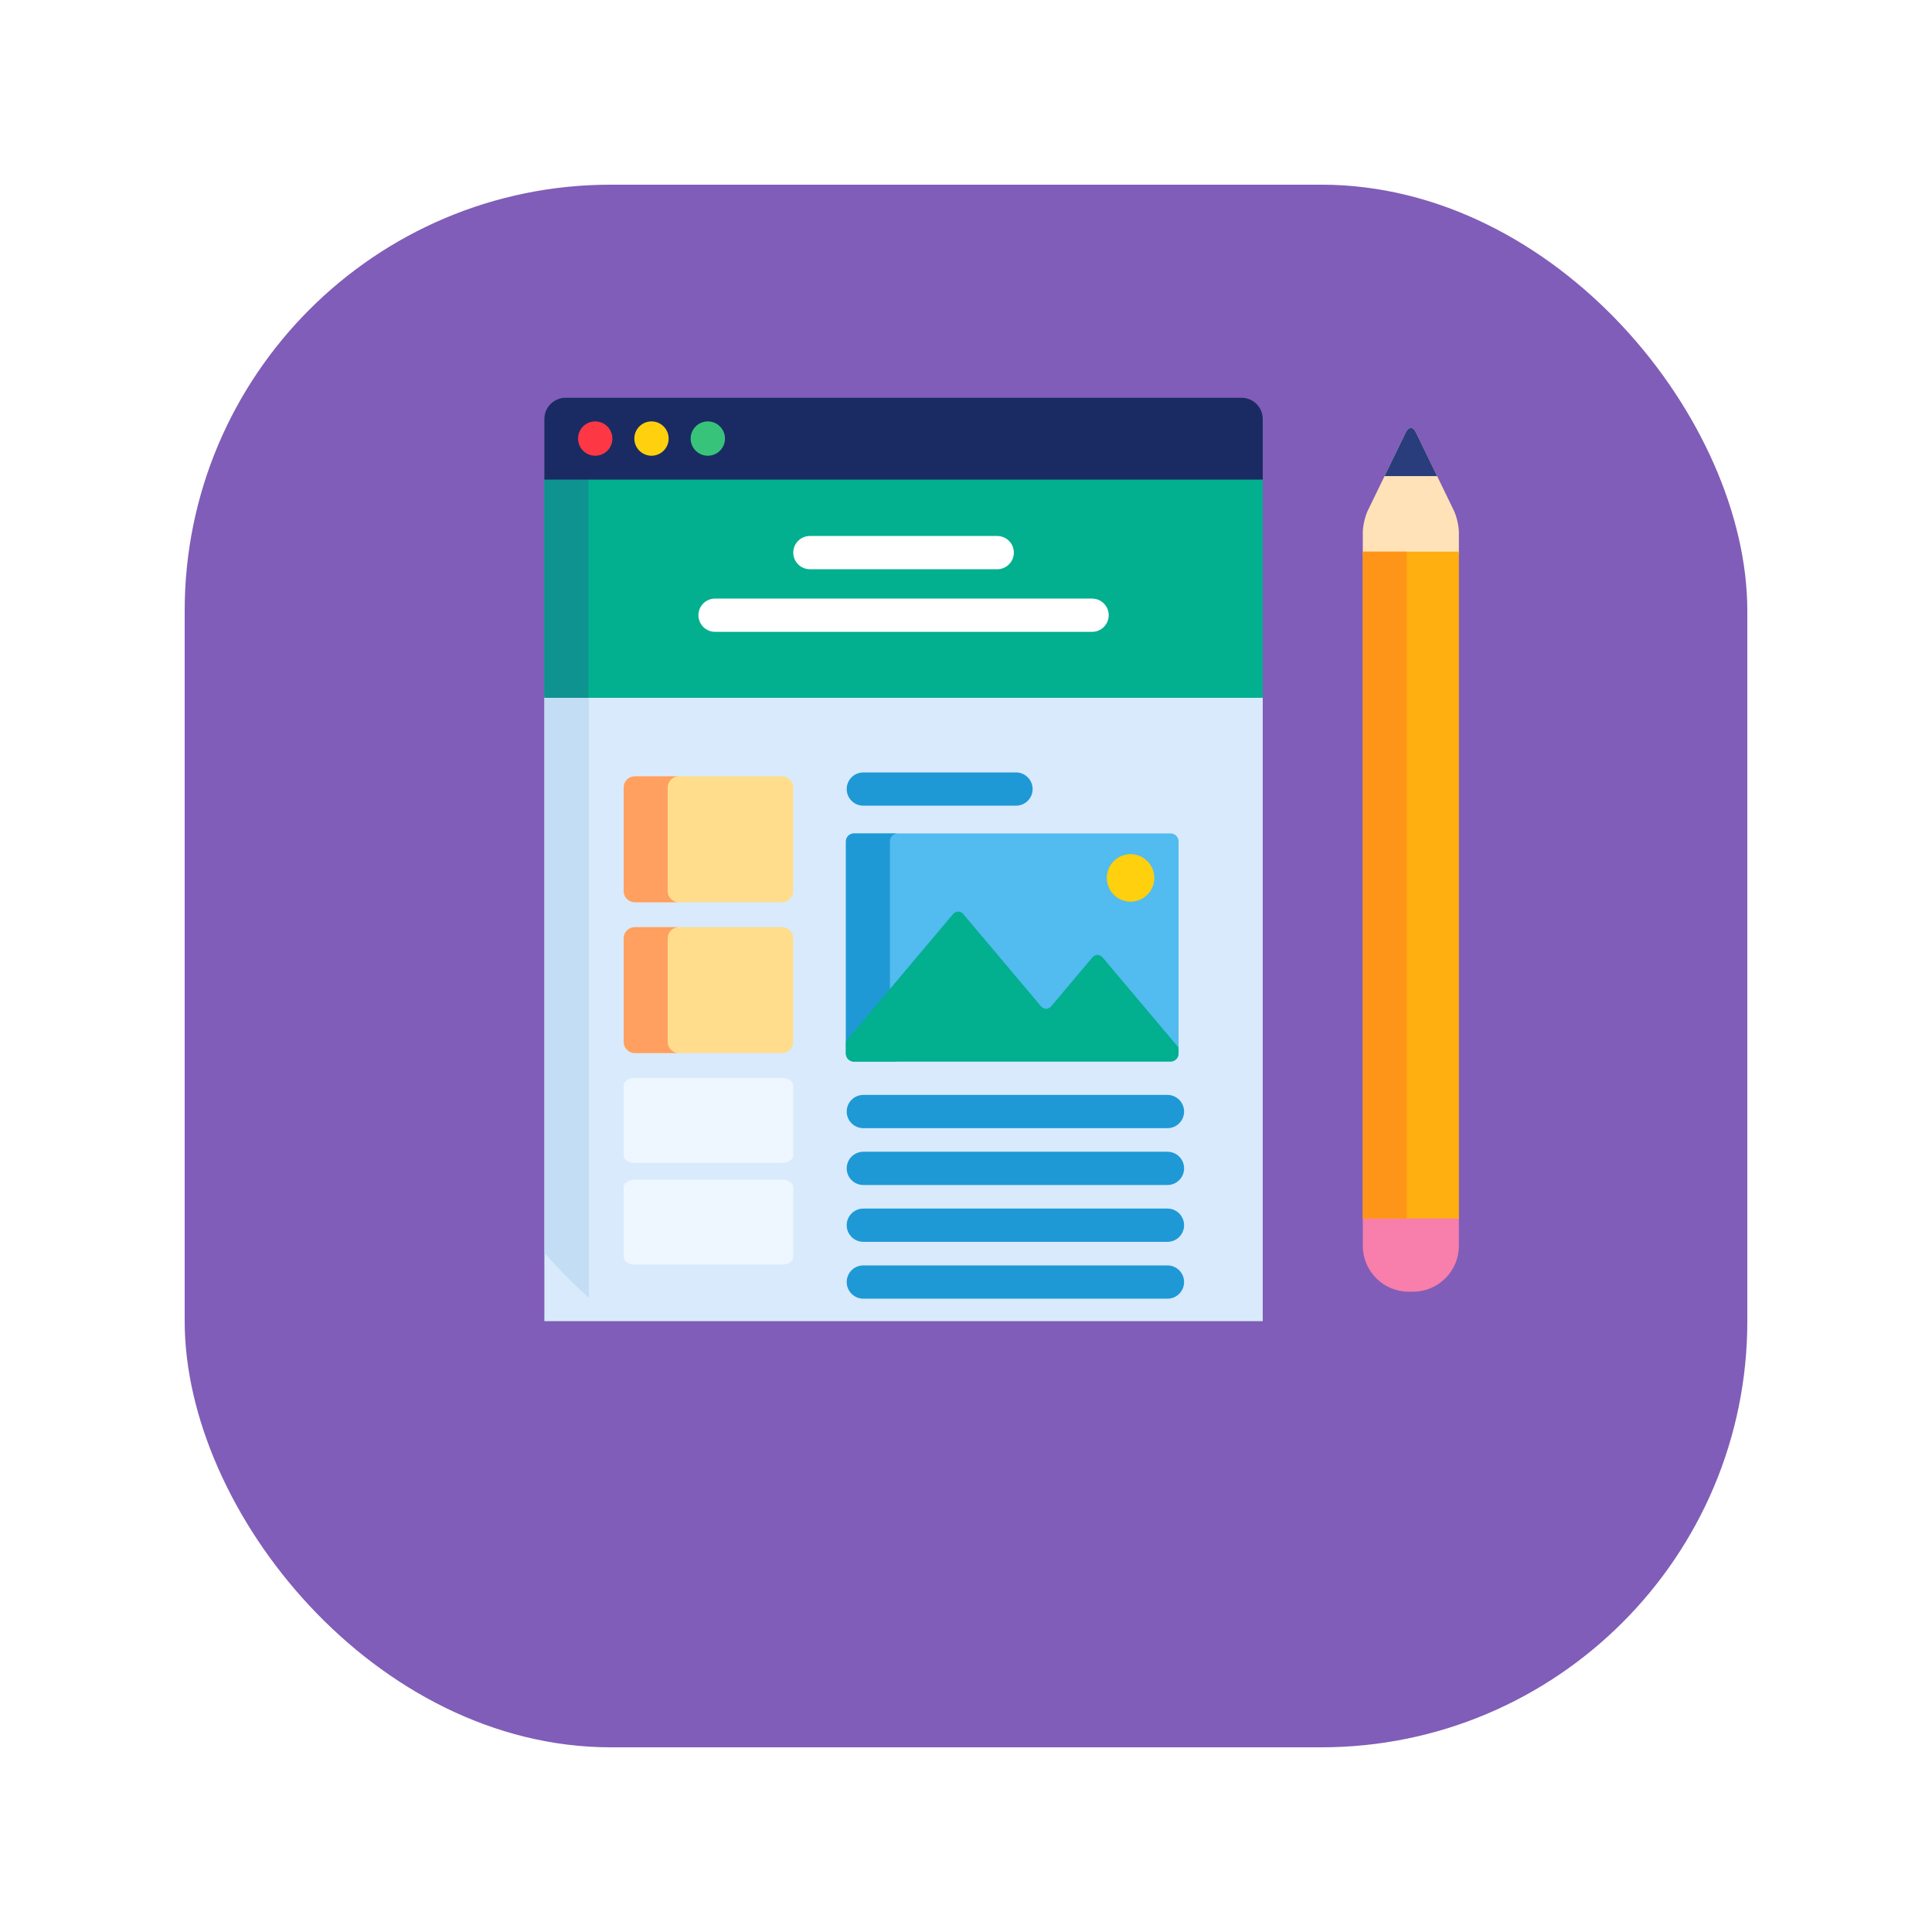
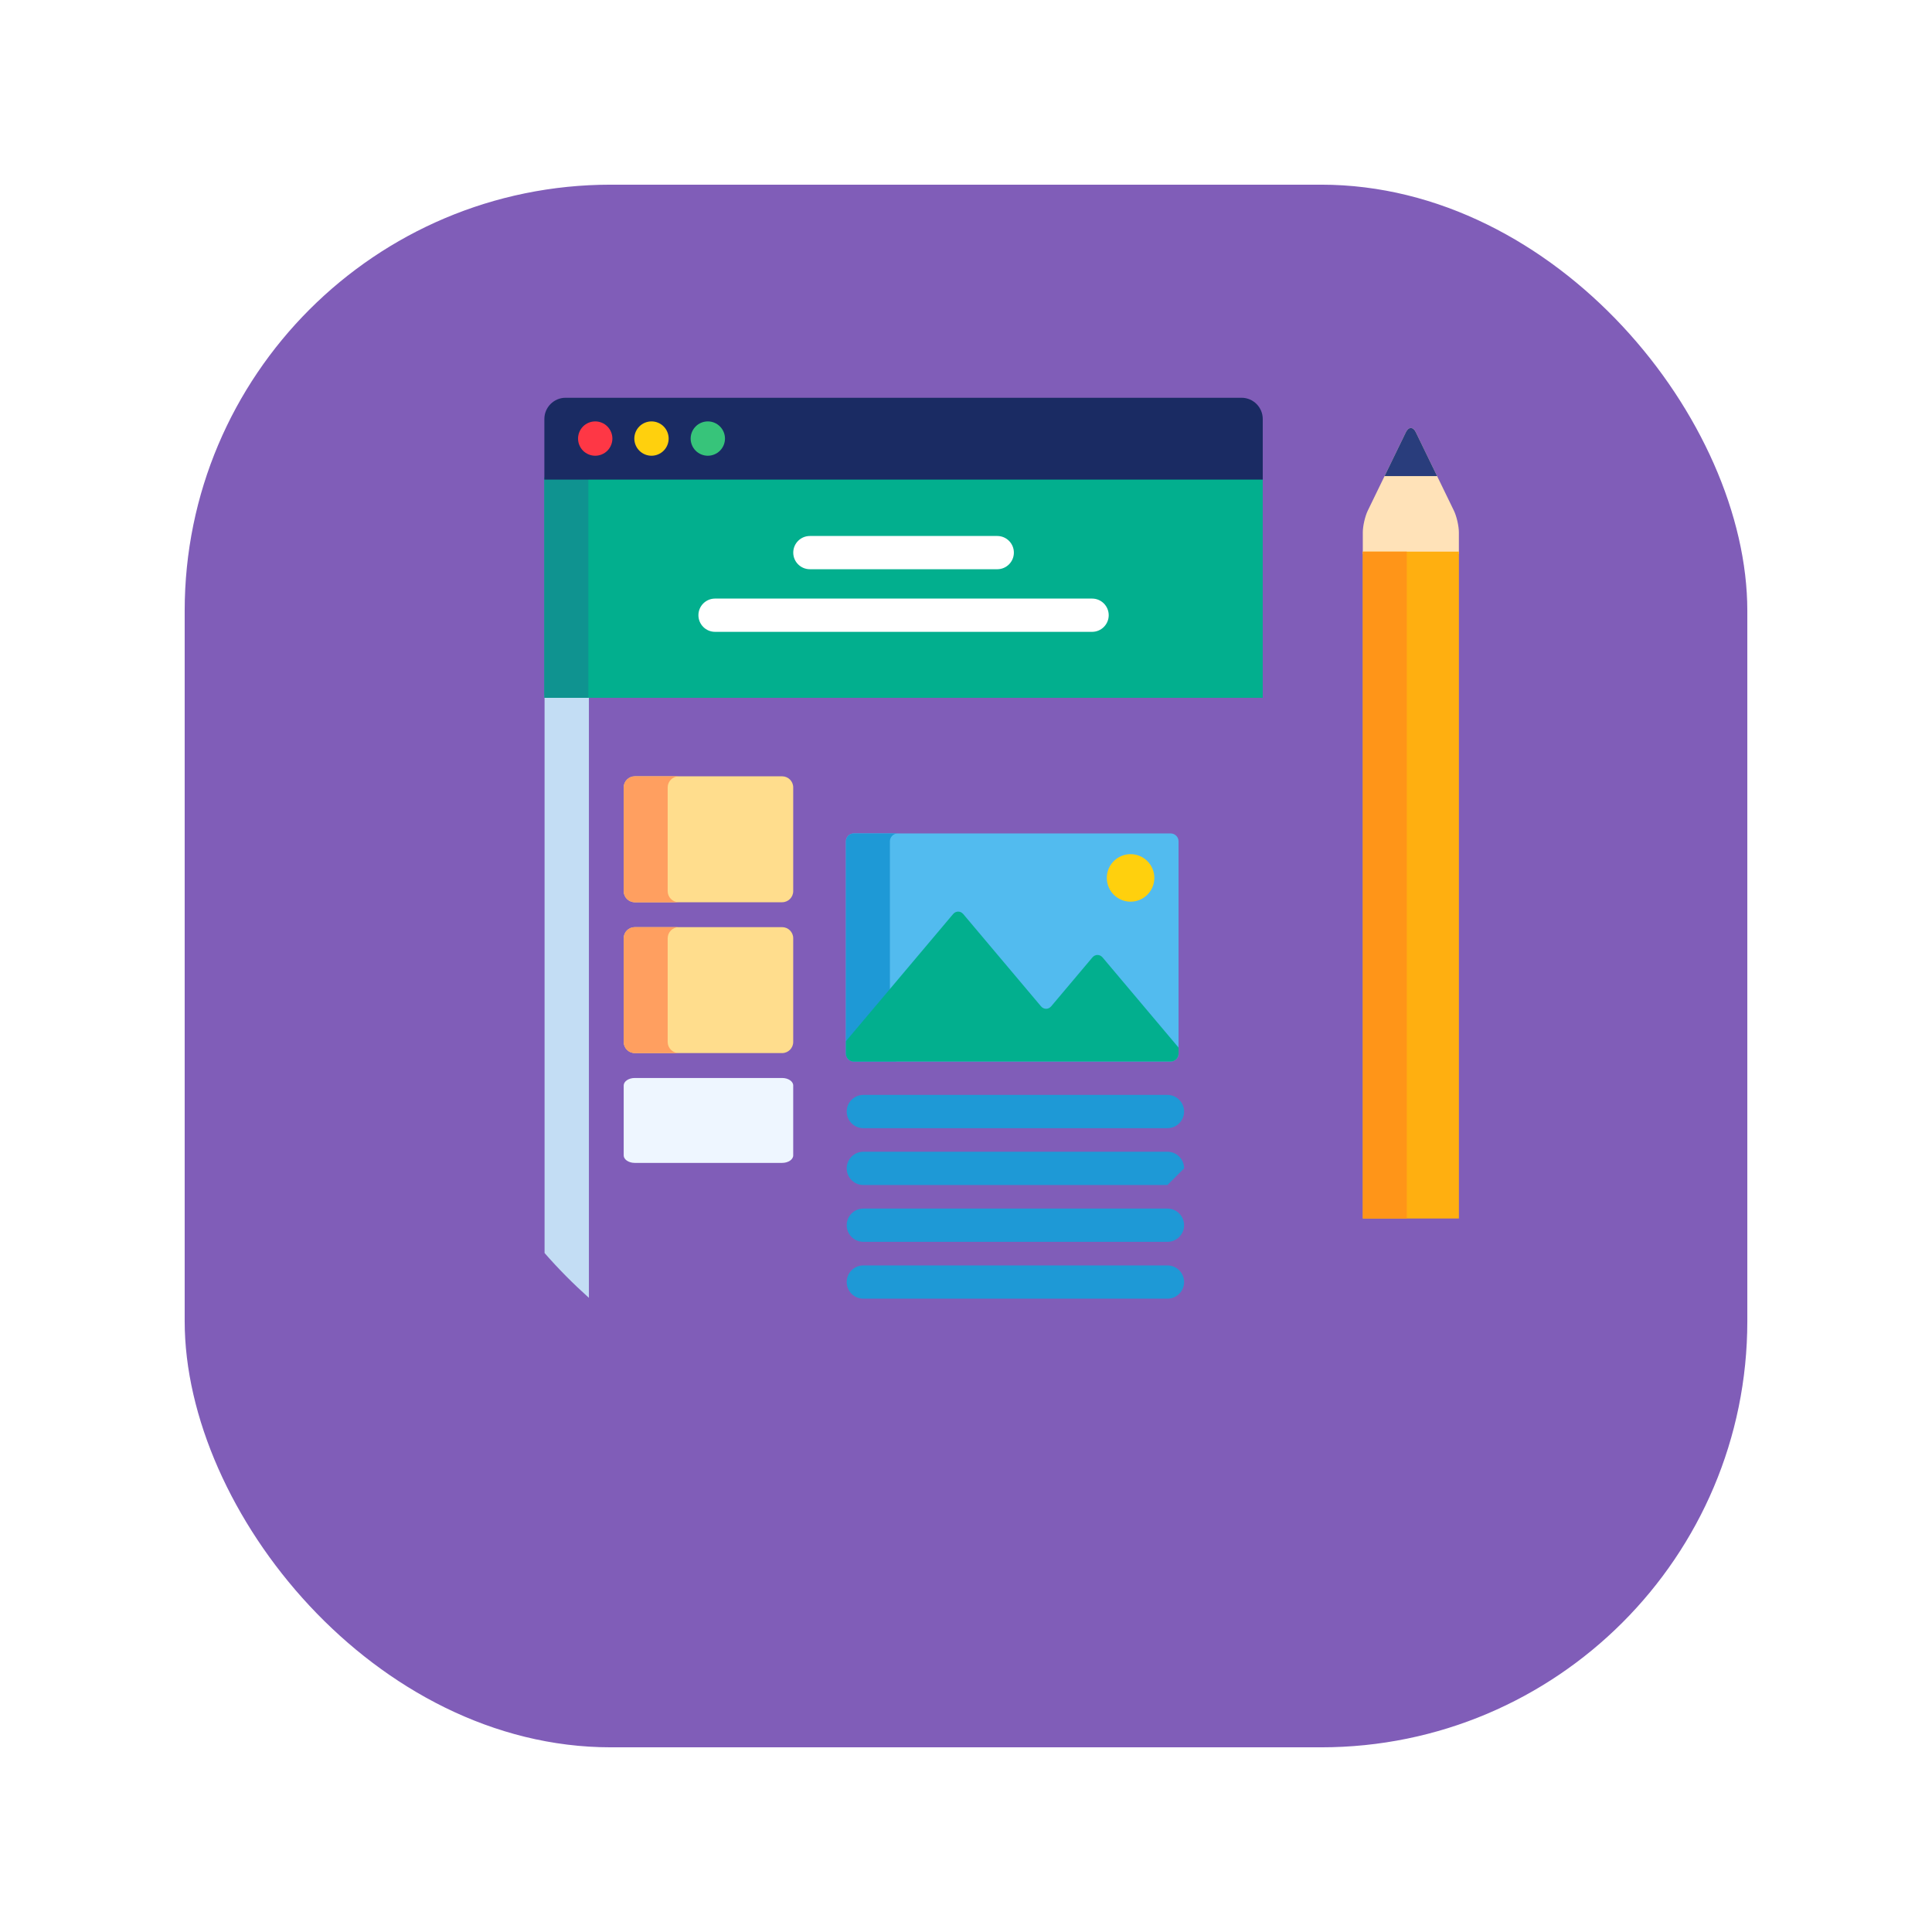
<svg xmlns="http://www.w3.org/2000/svg" width="136" height="136" viewBox="0 0 136 136" fill="none">
  <g filter="url(#filter0_d)">
    <rect x="13" y="7" width="110" height="110" rx="30" fill="#805DB8" />
  </g>
-   <path d="M38.32 93H88.889V48.965H38.32V93Z" fill="#D9EAFC" />
  <path d="M41.455 48.912H38.334V88.204C39.3 89.313 40.345 90.365 41.455 91.36V48.912Z" fill="#C3DDF4" />
  <path d="M88.888 33.603H38.32V49.121H88.888V33.603Z" fill="#02AF8E" />
  <path d="M41.417 33.603H38.32V49.121H41.417V33.603Z" fill="#0F9390" />
  <path d="M87.397 28H39.812C38.992 28 38.32 28.671 38.32 29.492V33.759H88.889V29.492C88.889 28.671 88.218 28 87.397 28Z" fill="#1A2B63" />
  <path d="M82.963 74.167C82.963 74.474 82.712 74.725 82.406 74.725H60.104C59.798 74.725 59.547 74.474 59.547 74.167V59.226C59.547 58.919 59.798 58.668 60.104 58.668H82.406C82.712 58.668 82.963 58.919 82.963 59.226V74.167Z" fill="#52BBEF" />
  <path d="M62.643 74.167V59.226C62.643 58.919 62.894 58.668 63.201 58.668H60.104C59.798 58.668 59.547 58.919 59.547 59.226V74.167C59.547 74.474 59.798 74.725 60.104 74.725H63.201C62.894 74.725 62.643 74.474 62.643 74.167Z" fill="#1E99D6" />
  <path d="M77.615 67.398C77.417 67.164 77.094 67.164 76.896 67.398L73.998 70.837C73.8 71.071 73.477 71.071 73.279 70.837L67.808 64.346C67.61 64.112 67.287 64.112 67.09 64.346L59.547 73.294V74.167C59.547 74.474 59.798 74.725 60.104 74.725H82.406C82.712 74.725 82.963 74.474 82.963 74.167V73.743L77.615 67.398Z" fill="#02AF8E" />
  <path d="M79.585 63.472C80.508 63.472 81.257 62.723 81.257 61.799C81.257 60.876 80.508 60.127 79.585 60.127C78.661 60.127 77.912 60.876 77.912 61.799C77.912 62.723 78.661 63.472 79.585 63.472Z" fill="#FFD00D" />
  <path d="M82.181 79.416H60.772C60.126 79.416 59.602 78.892 59.602 78.246C59.602 77.599 60.126 77.075 60.772 77.075H82.181C82.828 77.075 83.352 77.599 83.352 78.246C83.352 78.892 82.828 79.416 82.181 79.416Z" fill="#1E99D6" />
-   <path d="M82.181 83.416H60.772C60.126 83.416 59.602 82.892 59.602 82.246C59.602 81.6 60.126 81.075 60.772 81.075H82.181C82.828 81.075 83.352 81.6 83.352 82.246C83.352 82.892 82.828 83.416 82.181 83.416Z" fill="#1E99D6" />
+   <path d="M82.181 83.416H60.772C60.126 83.416 59.602 82.892 59.602 82.246C59.602 81.6 60.126 81.075 60.772 81.075H82.181C82.828 81.075 83.352 81.6 83.352 82.246Z" fill="#1E99D6" />
  <path d="M82.181 87.417H60.772C60.126 87.417 59.602 86.893 59.602 86.247C59.602 85.6 60.126 85.076 60.772 85.076H82.181C82.828 85.076 83.352 85.6 83.352 86.247C83.352 86.893 82.828 87.417 82.181 87.417Z" fill="#1E99D6" />
  <path d="M82.181 91.418H60.772C60.126 91.418 59.602 90.894 59.602 90.247C59.602 89.601 60.126 89.077 60.772 89.077H82.181C82.828 89.077 83.352 89.601 83.352 90.247C83.352 90.894 82.828 91.418 82.181 91.418Z" fill="#1E99D6" />
-   <path d="M71.519 56.715H60.772C60.126 56.715 59.602 56.191 59.602 55.545C59.602 54.899 60.126 54.374 60.772 54.374H71.519C72.166 54.374 72.69 54.899 72.69 55.545C72.69 56.191 72.166 56.715 71.519 56.715Z" fill="#1E99D6" />
-   <path d="M43.904 83.568C43.904 83.279 44.255 83.042 44.685 83.042H55.056C55.486 83.042 55.837 83.279 55.837 83.568V88.493C55.837 88.782 55.486 89.019 55.056 89.019H44.685C44.255 89.019 43.904 88.782 43.904 88.493V83.568Z" fill="#EEF6FF" />
  <path d="M43.904 76.409C43.904 76.12 44.255 75.883 44.685 75.883H55.056C55.486 75.883 55.837 76.12 55.837 76.409V81.334C55.837 81.623 55.486 81.86 55.056 81.86H44.685C44.255 81.86 43.904 81.623 43.904 81.334V76.409Z" fill="#EEF6FF" />
  <path d="M43.904 66.045C43.904 65.616 44.255 65.265 44.685 65.265H55.056C55.486 65.265 55.837 65.616 55.837 66.045V73.35C55.837 73.779 55.486 74.13 55.056 74.13H44.685C44.255 74.13 43.904 73.779 43.904 73.35V66.045Z" fill="#FFDD8D" />
  <path d="M43.904 55.427C43.904 54.998 44.255 54.647 44.685 54.647H55.056C55.486 54.647 55.837 54.998 55.837 55.427V62.732C55.837 63.161 55.486 63.512 55.056 63.512H44.685C44.255 63.512 43.904 63.161 43.904 62.732V55.427Z" fill="#FFDD8D" />
  <path d="M47.001 73.35V66.045C47.001 65.616 47.352 65.265 47.781 65.265H44.685C44.255 65.265 43.904 65.616 43.904 66.045V73.35C43.904 73.779 44.255 74.13 44.685 74.13H47.781C47.352 74.13 47.001 73.779 47.001 73.35Z" fill="#FF9F60" />
  <path d="M47.001 62.732V55.427C47.001 54.998 47.352 54.647 47.781 54.647H44.685C44.255 54.647 43.904 54.998 43.904 55.427V62.732C43.904 63.161 44.255 63.512 44.685 63.512H47.781C47.352 63.512 47.001 63.161 47.001 62.732Z" fill="#FF9F60" />
  <path d="M76.876 44.477H50.334C49.688 44.477 49.164 43.953 49.164 43.306C49.164 42.66 49.688 42.136 50.334 42.136H76.876C77.522 42.136 78.046 42.66 78.046 43.306C78.046 43.953 77.522 44.477 76.876 44.477Z" fill="white" />
  <path d="M70.2 40.07H57.01C56.364 40.07 55.84 39.546 55.84 38.9C55.84 38.254 56.364 37.73 57.01 37.73H70.2C70.846 37.73 71.37 38.254 71.37 38.9C71.37 39.546 70.846 40.07 70.2 40.07Z" fill="white" />
  <path d="M41.9 32.081C41.581 32.081 41.27 31.952 41.044 31.728C40.82 31.502 40.691 31.191 40.691 30.872C40.691 30.555 40.82 30.244 41.044 30.018C41.27 29.793 41.581 29.664 41.9 29.664C42.217 29.664 42.53 29.793 42.754 30.018C42.979 30.244 43.108 30.555 43.108 30.872C43.108 31.191 42.979 31.502 42.754 31.728C42.53 31.952 42.217 32.081 41.9 32.081Z" fill="#FE3745" />
  <path d="M45.861 32.081C45.543 32.081 45.231 31.952 45.007 31.726C44.781 31.502 44.652 31.191 44.652 30.872C44.652 30.555 44.781 30.244 45.007 30.018C45.232 29.793 45.543 29.664 45.861 29.664C46.18 29.664 46.491 29.793 46.716 30.018C46.94 30.244 47.069 30.555 47.069 30.872C47.069 31.19 46.94 31.502 46.716 31.726C46.491 31.952 46.18 32.081 45.861 32.081Z" fill="#FFD00D" />
  <path d="M49.826 32.081C49.507 32.081 49.196 31.952 48.972 31.728C48.746 31.502 48.617 31.191 48.617 30.872C48.617 30.555 48.746 30.244 48.972 30.018C49.196 29.793 49.507 29.664 49.826 29.664C50.143 29.664 50.456 29.793 50.679 30.018C50.905 30.244 51.034 30.555 51.034 30.872C51.034 31.191 50.905 31.502 50.679 31.728C50.454 31.952 50.143 32.081 49.826 32.081Z" fill="#37C47A" />
-   <path d="M95.932 87.706C95.932 89.477 97.381 90.927 99.152 90.927H99.475C101.246 90.927 102.695 89.477 102.695 87.706V85.612H95.932V87.706Z" fill="#F87EAB" />
  <path d="M102.344 35.944L99.665 30.428C99.472 30.029 99.155 30.029 98.962 30.428L96.283 35.944C96.09 36.342 95.932 37.03 95.932 37.473V38.991H102.695V37.473C102.695 37.03 102.537 36.342 102.344 35.944Z" fill="#FFE2B8" />
  <path d="M102.697 38.831H95.934V85.775H102.697V38.831Z" fill="#FFAF10" />
  <path d="M99.03 38.831H95.934V85.775H99.03V38.831Z" fill="#FF9518" />
  <path d="M98.962 30.428L97.463 33.514H101.164L99.665 30.428C99.472 30.029 99.155 30.029 98.962 30.428Z" fill="#293D7C" />
  <defs>
    <filter id="filter0_d" x="0" y="0" width="136" height="136" filterUnits="userSpaceOnUse" color-interpolation-filters="sRGB">
      <feFlood flood-opacity="0" result="BackgroundImageFix" />
      <feColorMatrix in="SourceAlpha" type="matrix" values="0 0 0 0 0 0 0 0 0 0 0 0 0 0 0 0 0 0 127 0" />
      <feOffset dy="6" />
      <feGaussianBlur stdDeviation="6.5" />
      <feColorMatrix type="matrix" values="0 0 0 0 0.246 0 0 0 0 0.265 0 0 0 0 0.671 0 0 0 0.15 0" />
      <feBlend mode="normal" in2="BackgroundImageFix" result="effect1_dropShadow" />
      <feBlend mode="normal" in="SourceGraphic" in2="effect1_dropShadow" result="shape" />
    </filter>
  </defs>
</svg>